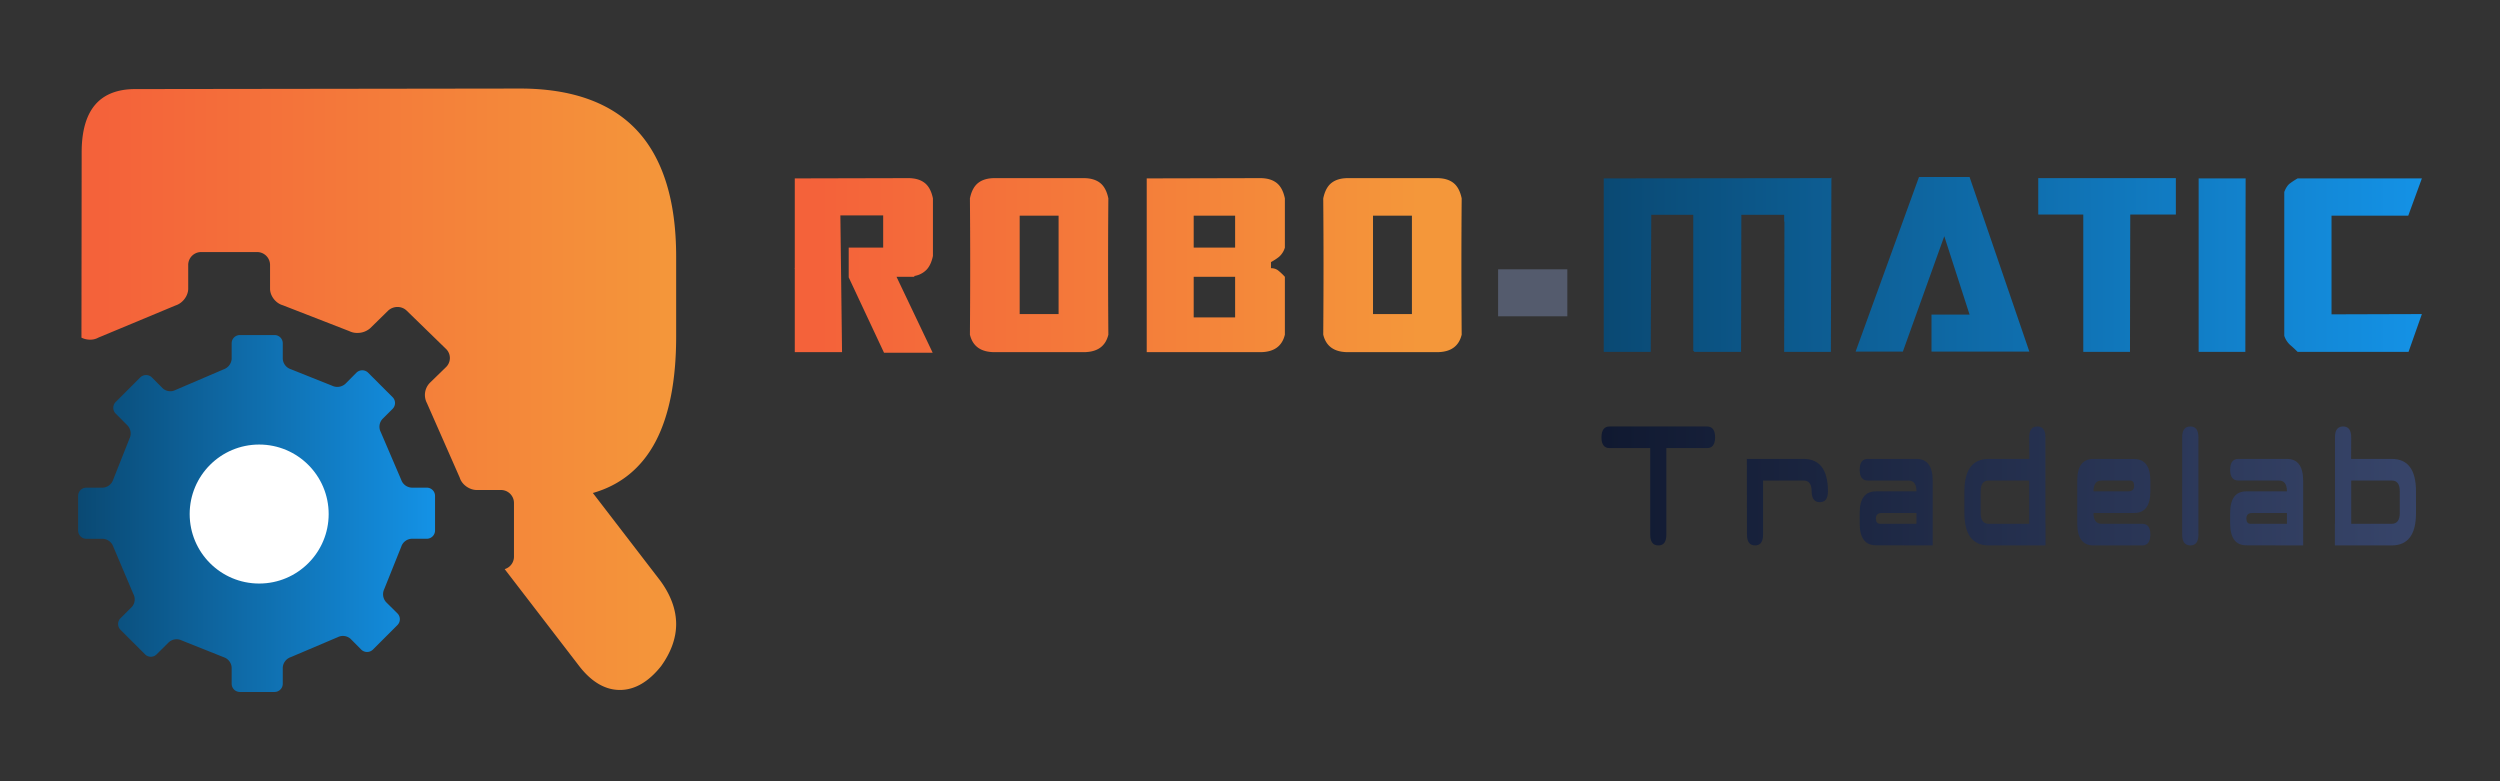
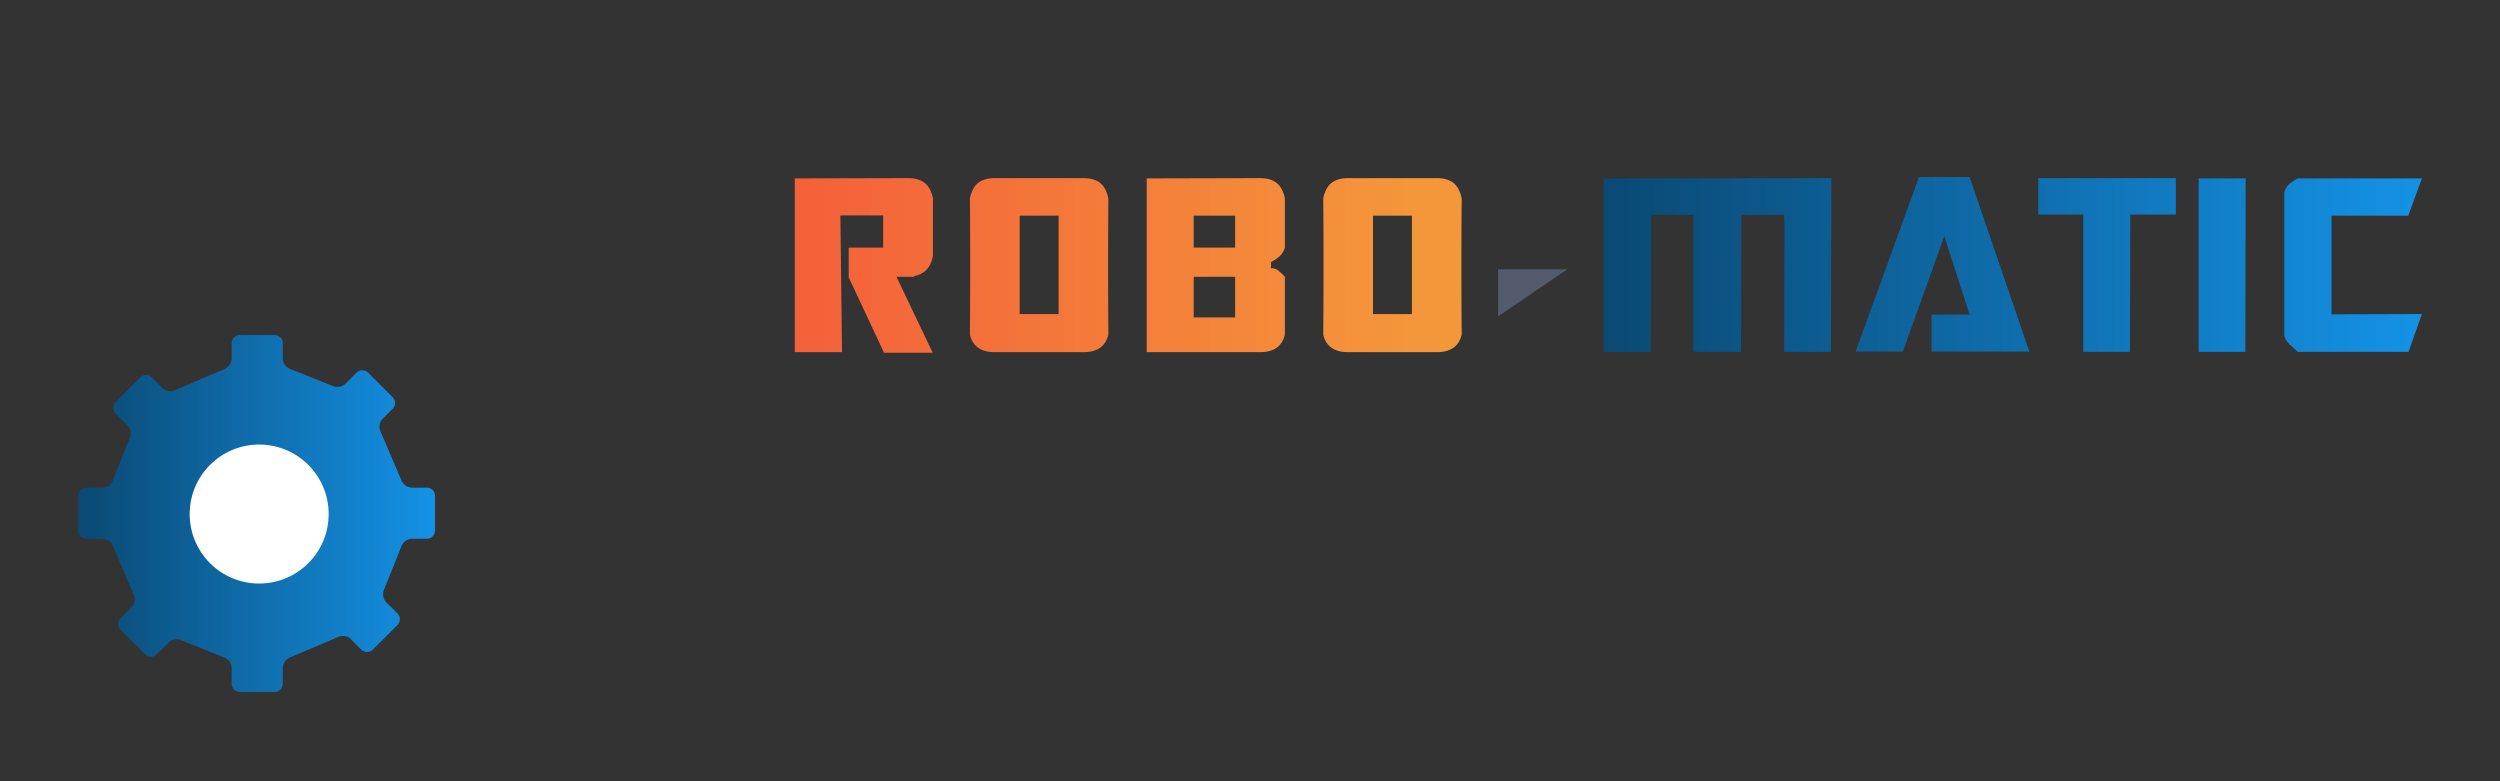
<svg xmlns="http://www.w3.org/2000/svg" width="2000" height="625" viewBox="0 0 2000 625">
  <rect x="0" y="0" width="2000" height="625" fill="#333333" stroke="none" />
  <defs>
    <linearGradient id="linear-gradient" x1="1" y1="0.5" x2="0.038" y2="0.5" gradientUnits="objectBoundingBox">
      <stop offset="0" stop-color="#f4973a" />
      <stop offset="1" stop-color="#f4623a" />
    </linearGradient>
    <linearGradient id="linear-gradient-2" x1="1" y1="0.5" x2="0" y2="0.5" gradientUnits="objectBoundingBox">
      <stop offset="0" stop-color="#1492e6" />
      <stop offset="1" stop-color="#0a4973" />
    </linearGradient>
    <linearGradient id="linear-gradient-3" x1="1" y1="0.5" x2="0" y2="0.5" gradientUnits="objectBoundingBox">
      <stop offset="0" stop-color="#384770" />
      <stop offset="1" stop-color="#0c1630" />
    </linearGradient>
  </defs>
  <g id="full-logo-robo-matic-tradelab" transform="translate(4380 2030)">
    <rect id="Rectangle_950" data-name="Rectangle 950" width="2000" height="625" transform="translate(-4380 -2030)" fill="#fff" opacity="0" />
    <g id="Group_1958" data-name="Group 1958" transform="translate(-4317.5 -1959.167)">
      <g id="Group_1931" data-name="Group 1931" transform="translate(573.098 70.781)">
        <path id="XMLID_13_" d="M38.318,127.97H.51V61.028l-.222-.222.222-.222V-11.028l90.737-.222q8.229,0,13.121,3.781t6.672,12.454V51.021q-1.557,7.339-5.226,11.12a17.508,17.508,0,0,1-9.674,4.893V67.7H81.907l28.911,60.714H71.9L43.655,68.145v-23.8H71.232v-25.8H36.983Zm122.1,0q-16.457,0-19.793-14.011.222-29.134.222-55.821t-.222-53.153q1.779-8.673,6.672-12.454t13.121-3.781h71.167q8.229,0,13.121,3.781t6.672,12.454q-.222,26.465-.222,53.153t.222,55.821q-3.336,14.011-19.793,14.011ZM180.428,97.5h31.135V18.773H180.428ZM282.063,127.97v-139L372.8-11.25q8.229,0,13.121,3.781t6.672,12.454V44.349a15.665,15.665,0,0,1-4.782,7.45,44.143,44.143,0,0,1-6.338,4.114v4.893a9.006,9.006,0,0,1,5.56,1.668,46.463,46.463,0,0,1,5.56,5.226v46.258q-3.336,14.011-19.793,14.011Zm70.722-83.621V18.773H319.648V44.349Zm0,55.821V67.7H319.648v32.47Zm90.293,27.8q-16.457,0-19.793-14.011.222-29.134.222-55.821t-.222-53.153q1.779-8.673,6.672-12.454t13.121-3.781h71.166q8.229,0,13.121,3.781t6.672,12.454q-.222,26.465-.222,53.153t.222,55.821q-3.336,14.011-19.793,14.011ZM463.093,97.5h31.135V18.773H463.093Z" transform="translate(-0.288 12.14)" fill="url(#linear-gradient)" />
-         <path id="XMLID_13_2" data-name="XMLID_13_" d="M45.846,32.239V-5.346h55.376V32.239Z" transform="translate(517.037 79.181)" fill="#545b6d" />
+         <path id="XMLID_13_2" data-name="XMLID_13_" d="M45.846,32.239V-5.346h55.376Z" transform="translate(517.037 79.181)" fill="#545b6d" />
        <path id="XMLID_13_3" data-name="XMLID_13_" d="M162.549,128.565H124.964V127.9H124.3V18.924H90.716l-.445,109.641H52.686V-10.21l181.7-.222.445-.445h.223l-.223.667-.445,138.775H197.021l.222-104.3h-.222V18.924H162.772Zm91.627-.222L304.882-11.322h40.476l47.815,139.664H314.89V98.764h30.468L325.12,36.048l-33.137,92.294ZM400.29-10.432H510.375V18.7H473.9l-.222,109.863H436.318V18.7H400.29Zm165.684,139H528.612V-10.21H566.2ZM707.2-10.21l-10.9,29.8H634.917v78.95l72.279-.222L696.52,128.565H607.785q-3.114-3.114-6-5.56a16.971,16.971,0,0,1-4.67-7.339V.687q1.779-4.893,4.67-7.005a63.894,63.894,0,0,1,6-3.892Z" transform="translate(594.707 11.322)" fill="url(#linear-gradient-2)" />
-         <path id="XMLID_12_" d="M-67.513-1.016q.087-8.652,6.489-8.652H16.931q6.4,0,6.489,8.652-.087,8.652-6.4,8.652H-15.6v69.39q0,8.479-6.4,8.479-6.489,0-6.489-8.652V7.636H-61.024Q-67.513,7.636-67.513-1.016ZM48.8,16.288H94.138q19.467,0,19.554,25.956,0,8.652-6.489,8.652t-6.576-8.652q0-8.652-6.4-8.652H61.78v43.26q0,8.652-6.4,8.652-6.489,0-6.489-8.652ZM184.5,42.244q0-8.652-6.489-8.652H145.563q-6.489,0-6.489-8.652.086-8.652,6.489-8.652H184.5q12.892,0,12.978,17.3V85.5l-45.337-.087q-12.978,0-13.065-17.3V59.549q0-17.3,12.978-17.3Zm-27.6,17.3q-4.845,0-4.845,4.326T155.34,68.2H184.5V59.549ZM274.683,33.592H242.238q-6.4,0-6.4,8.652v17.3q0,8.652,6.489,8.652h32.359ZM242.324,85.5q-19.467,0-19.467-25.956v-17.3q0-25.956,19.381-25.956h32.532l-.087-17.3q0-8.652,6.489-8.652t6.489,8.479V68.2h.087V85.5Zm83.783-25.956q0,8.652,6.489,8.652h32.532q6.489,0,6.489,8.652-.087,8.652-6.489,8.652H326.107q-12.892,0-12.978-17.3V33.592q0-17.3,12.978-17.3l32.445.087q12.978,0,13.065,17.3v8.566q0,17.3-12.978,17.3Zm27.687-17.3q4.845,0,4.845-4.326t-3.288-4.326H332.6q-6.489,0-6.489,8.652ZM403.574-9.668q6.489,0,6.489,8.652V76.766q0,8.739-6.489,8.739t-6.489-8.652V-1.189Q397.085-9.668,403.574-9.668Zm77.294,51.912q0-8.652-6.489-8.652H441.934q-6.489,0-6.489-8.652.087-8.652,6.489-8.652h38.934q12.892,0,12.978,17.3V85.5l-45.337-.087q-12.978,0-13.065-17.3V59.549q0-17.3,12.978-17.3Zm-27.6,17.3q-4.845,0-4.845,4.326t3.288,4.326h29.157V59.549ZM532.293,68.2h32.359q6.489,0,6.489-8.652v-17.3q0-8.652-6.316-8.652H532.293ZM519.228,85.5V68.2h.086V-1.189q0-8.479,6.489-8.479t6.489,8.652l-.087,17.3h32.532q19.381,0,19.381,25.956V59.722q0,25.783-19.467,25.783Z" transform="translate(713.081 209.224)" opacity="0.9" fill="url(#linear-gradient-3)" />
      </g>
      <g id="Group_1930" data-name="Group 1930" transform="translate(0 0)">
-         <path id="Subtraction_1" data-name="Subtraction 1" d="M430.76,481.131c-11.771,0-22.69-6.383-32.452-18.97l-59.735-77.706a10.35,10.35,0,0,0,7.441-9.756V331.373a10.391,10.391,0,0,0-10.545-10.207H316.2c-5.866,0-11.949-4.418-13.557-9.85l-26.255-59.66a13.906,13.906,0,0,1,2.254-16.136l13.027-12.682a10.089,10.089,0,0,0,0-14.507l-31.432-30.589a10.461,10.461,0,0,0-7.416-2.99,10.9,10.9,0,0,0-7.543,2.99L231.18,191.569a15.323,15.323,0,0,1-10.528,3.935,13.954,13.954,0,0,1-6.322-1.414L161,173.339c-5.578-1.58-10.119-7.456-10.119-13.1V141.018a10.365,10.365,0,0,0-10.5-10.207h-44.5A10.36,10.36,0,0,0,85.4,141.018v19.224c0,5.614-4.516,11.563-10.069,13.259L13.5,199.268A13.233,13.233,0,0,1,6.931,200.9,15.432,15.432,0,0,1,0,199.284L.168,50.978c0-16.77,3.6-29.524,10.713-37.91S28.8.427,43.01.427L351.572,0c41.2.144,72.544,11.52,93.144,33.815s31.048,56.132,31.048,100.578v64.042c0,35.225-5.606,63.61-16.661,84.367s-27.87,34.469-49.978,40.757l54.087,70.353c8.328,11.467,12.551,23.091,12.551,34.552,0,11.187-4.075,22.524-12.113,33.7C453.593,474.747,442.526,481.131,430.76,481.131Z" transform="translate(2.662 0)" fill="url(#linear-gradient)" />
        <path id="Path_2642" data-name="Path 2642" d="M310.012,128.625a6.61,6.61,0,0,0-6.585-6.55H291.4a9.334,9.334,0,0,1-8.466-6.315L266.538,77.5a9.134,9.134,0,0,1,1.411-10.346l8.13-8.129a6.609,6.609,0,0,0,0-9.305L256.459,30.1a6.652,6.652,0,0,0-9.34,0l-8.8,8.868A9.564,9.564,0,0,1,227.8,40.579l-33.294-13.3a9.294,9.294,0,0,1-6.316-8.4V6.55A6.559,6.559,0,0,0,181.641,0H153.857a6.559,6.559,0,0,0-6.551,6.55V18.879a9.514,9.514,0,0,1-6.283,8.5l-38.6,16.527a9.028,9.028,0,0,1-10.314-1.344l-8.634-8.667a6.674,6.674,0,0,0-9.306,0L54.547,53.546a6.548,6.548,0,0,0,0,9.305l9.407,9.439A9.382,9.382,0,0,1,65.6,82.738L52.5,115.725a9.191,9.191,0,0,1-8.365,6.349H31a6.574,6.574,0,0,0-6.518,6.55v27.781A6.6,6.6,0,0,0,31,162.989H44.1a9.417,9.417,0,0,1,8.5,6.282L68.691,207.23a9.054,9.054,0,0,1-1.277,10.313l-9.037,9a6.569,6.569,0,0,0,0,9.271L78.03,255.435a6.53,6.53,0,0,0,9.239,0l9.676-9.607a9.358,9.358,0,0,1,10.415-1.512l33.663,13.437a9.265,9.265,0,0,1,6.283,8.364v12.866a6.581,6.581,0,0,0,6.551,6.55h27.784a6.581,6.581,0,0,0,6.551-6.55V266.117a9.382,9.382,0,0,1,6.35-8.432L232.17,241.7a9.2,9.2,0,0,1,10.348,1.411l8.466,8.532a6.674,6.674,0,0,0,9.306,0l19.654-19.651a6.609,6.609,0,0,0,0-9.305l-9.071-9a9.488,9.488,0,0,1-1.512-10.447L283,169.271a9.224,9.224,0,0,1,8.4-6.315h12.061a6.6,6.6,0,0,0,6.551-6.55V128.625Z" transform="translate(-24.478 197.21)" fill="url(#linear-gradient-2)" />
        <circle id="Ellipse_325" data-name="Ellipse 325" cx="55.599" cy="55.599" r="55.599" transform="translate(89.237 284.8)" fill="#fff" />
      </g>
    </g>
  </g>
</svg>